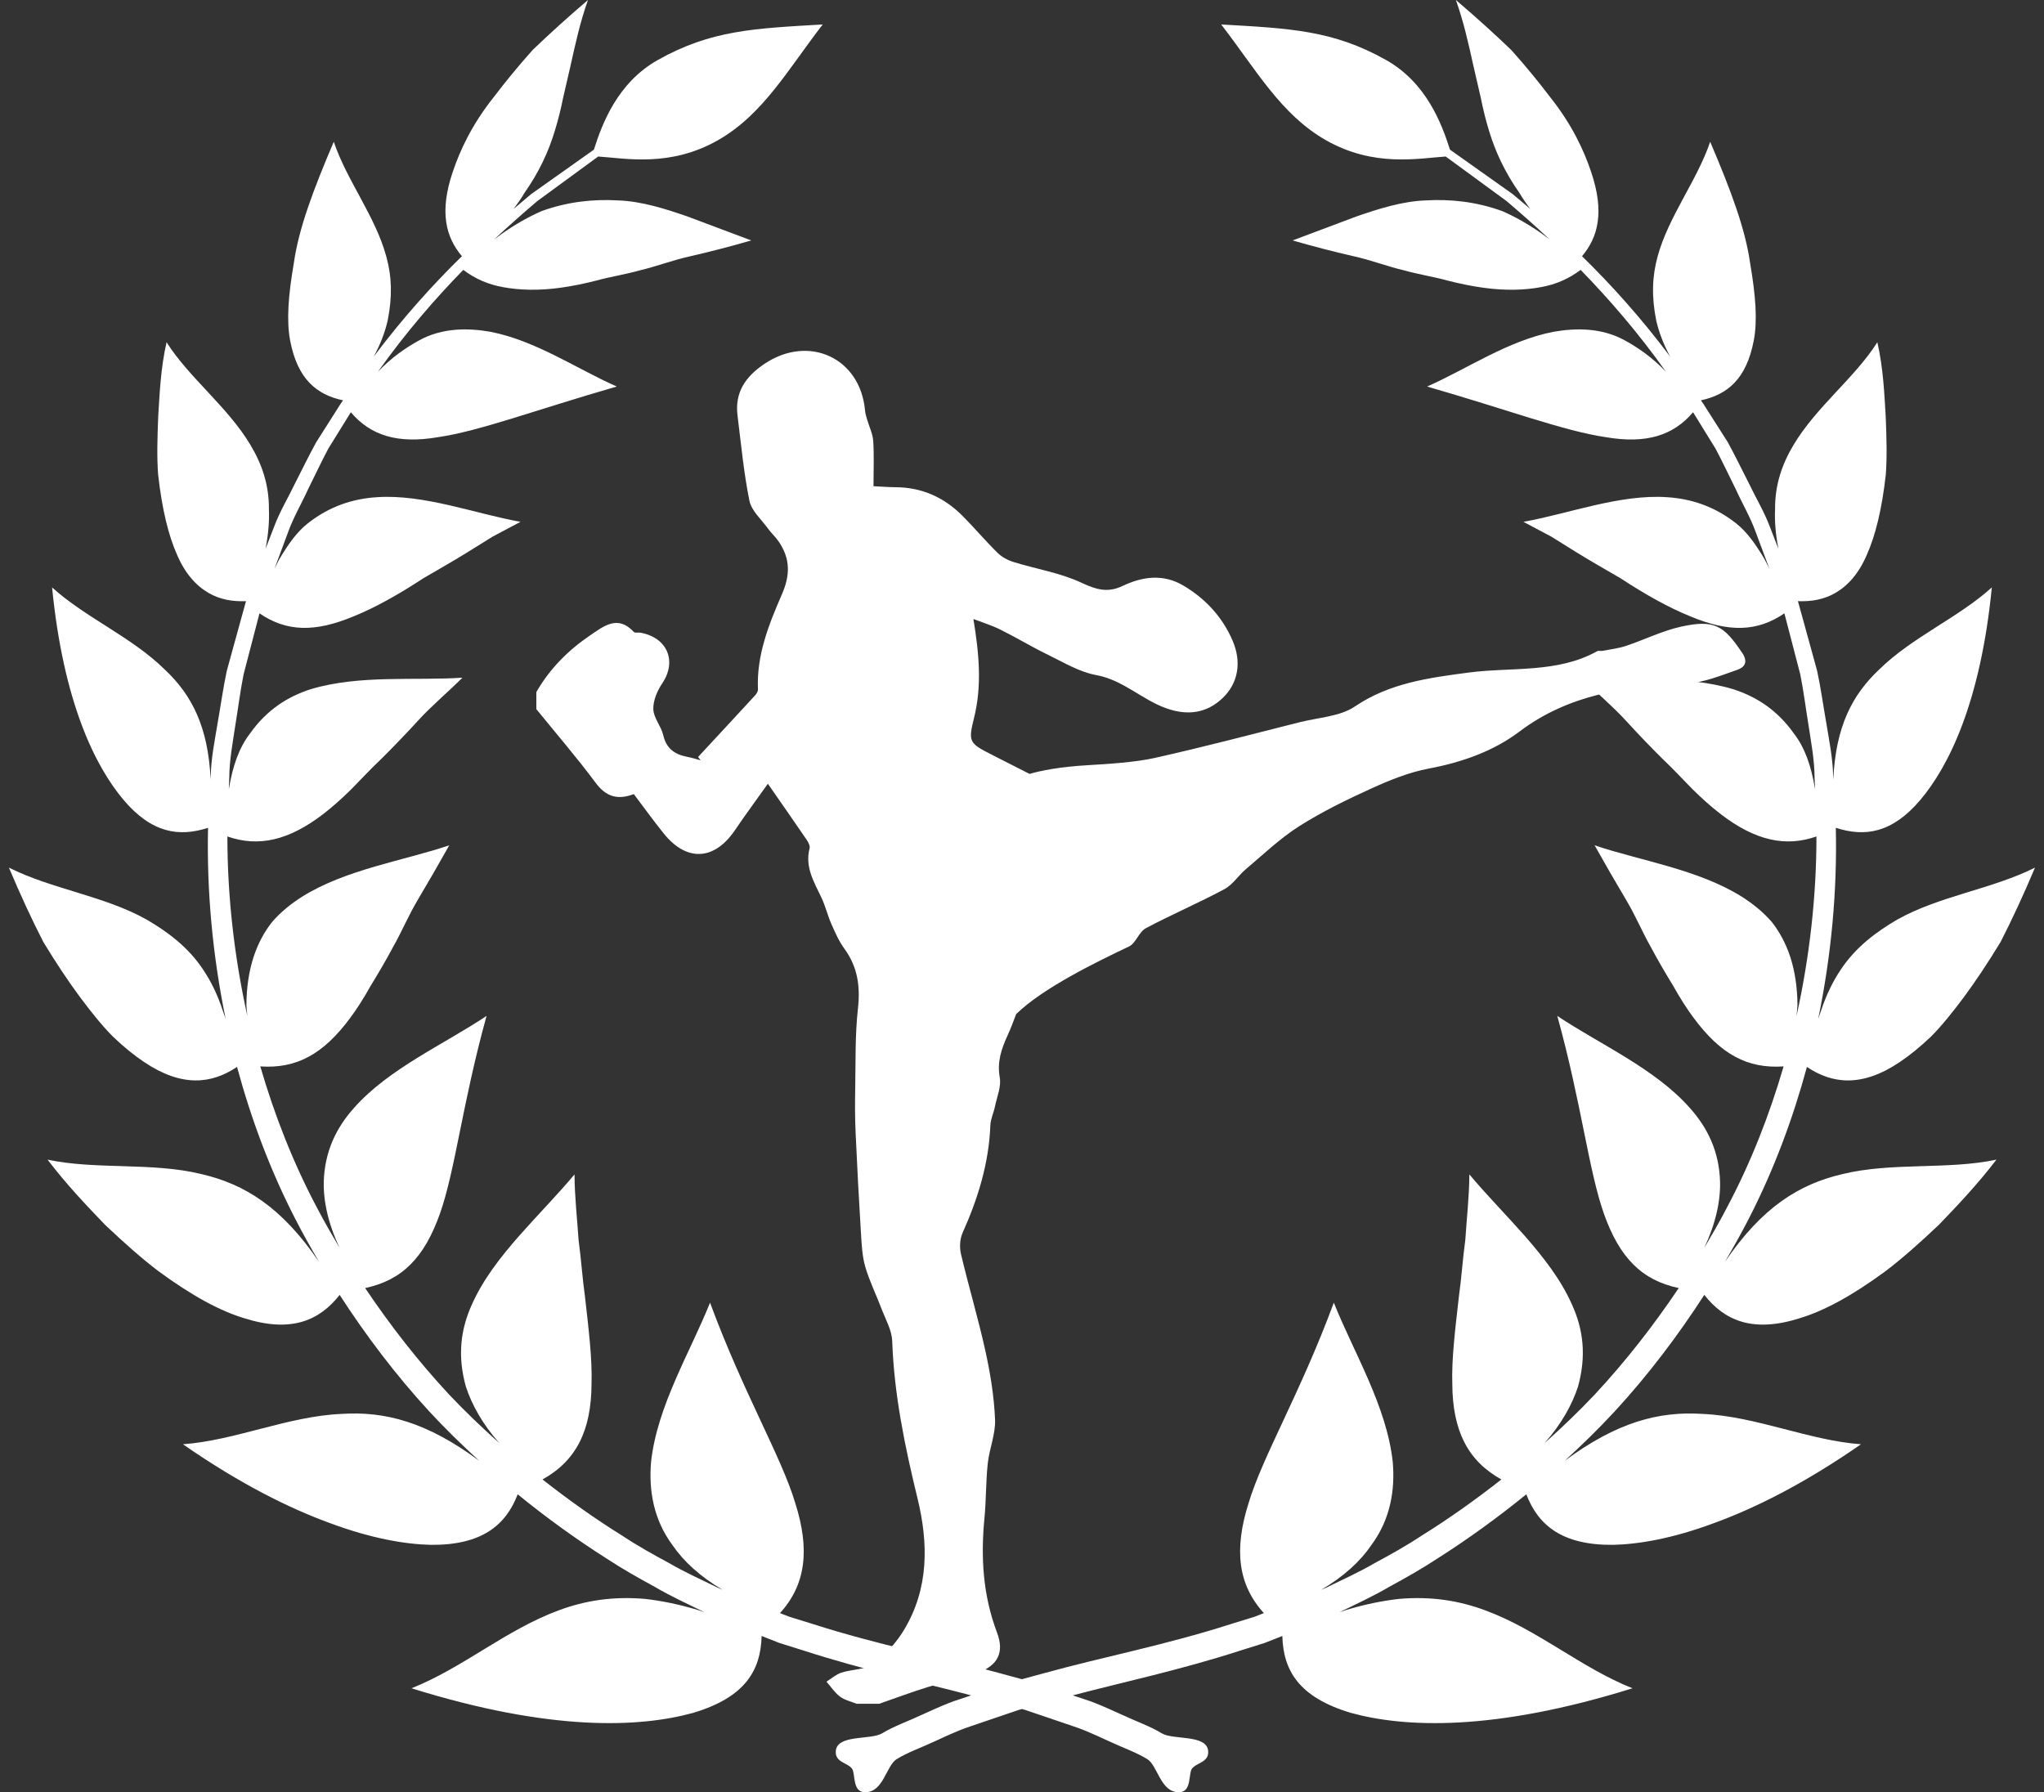
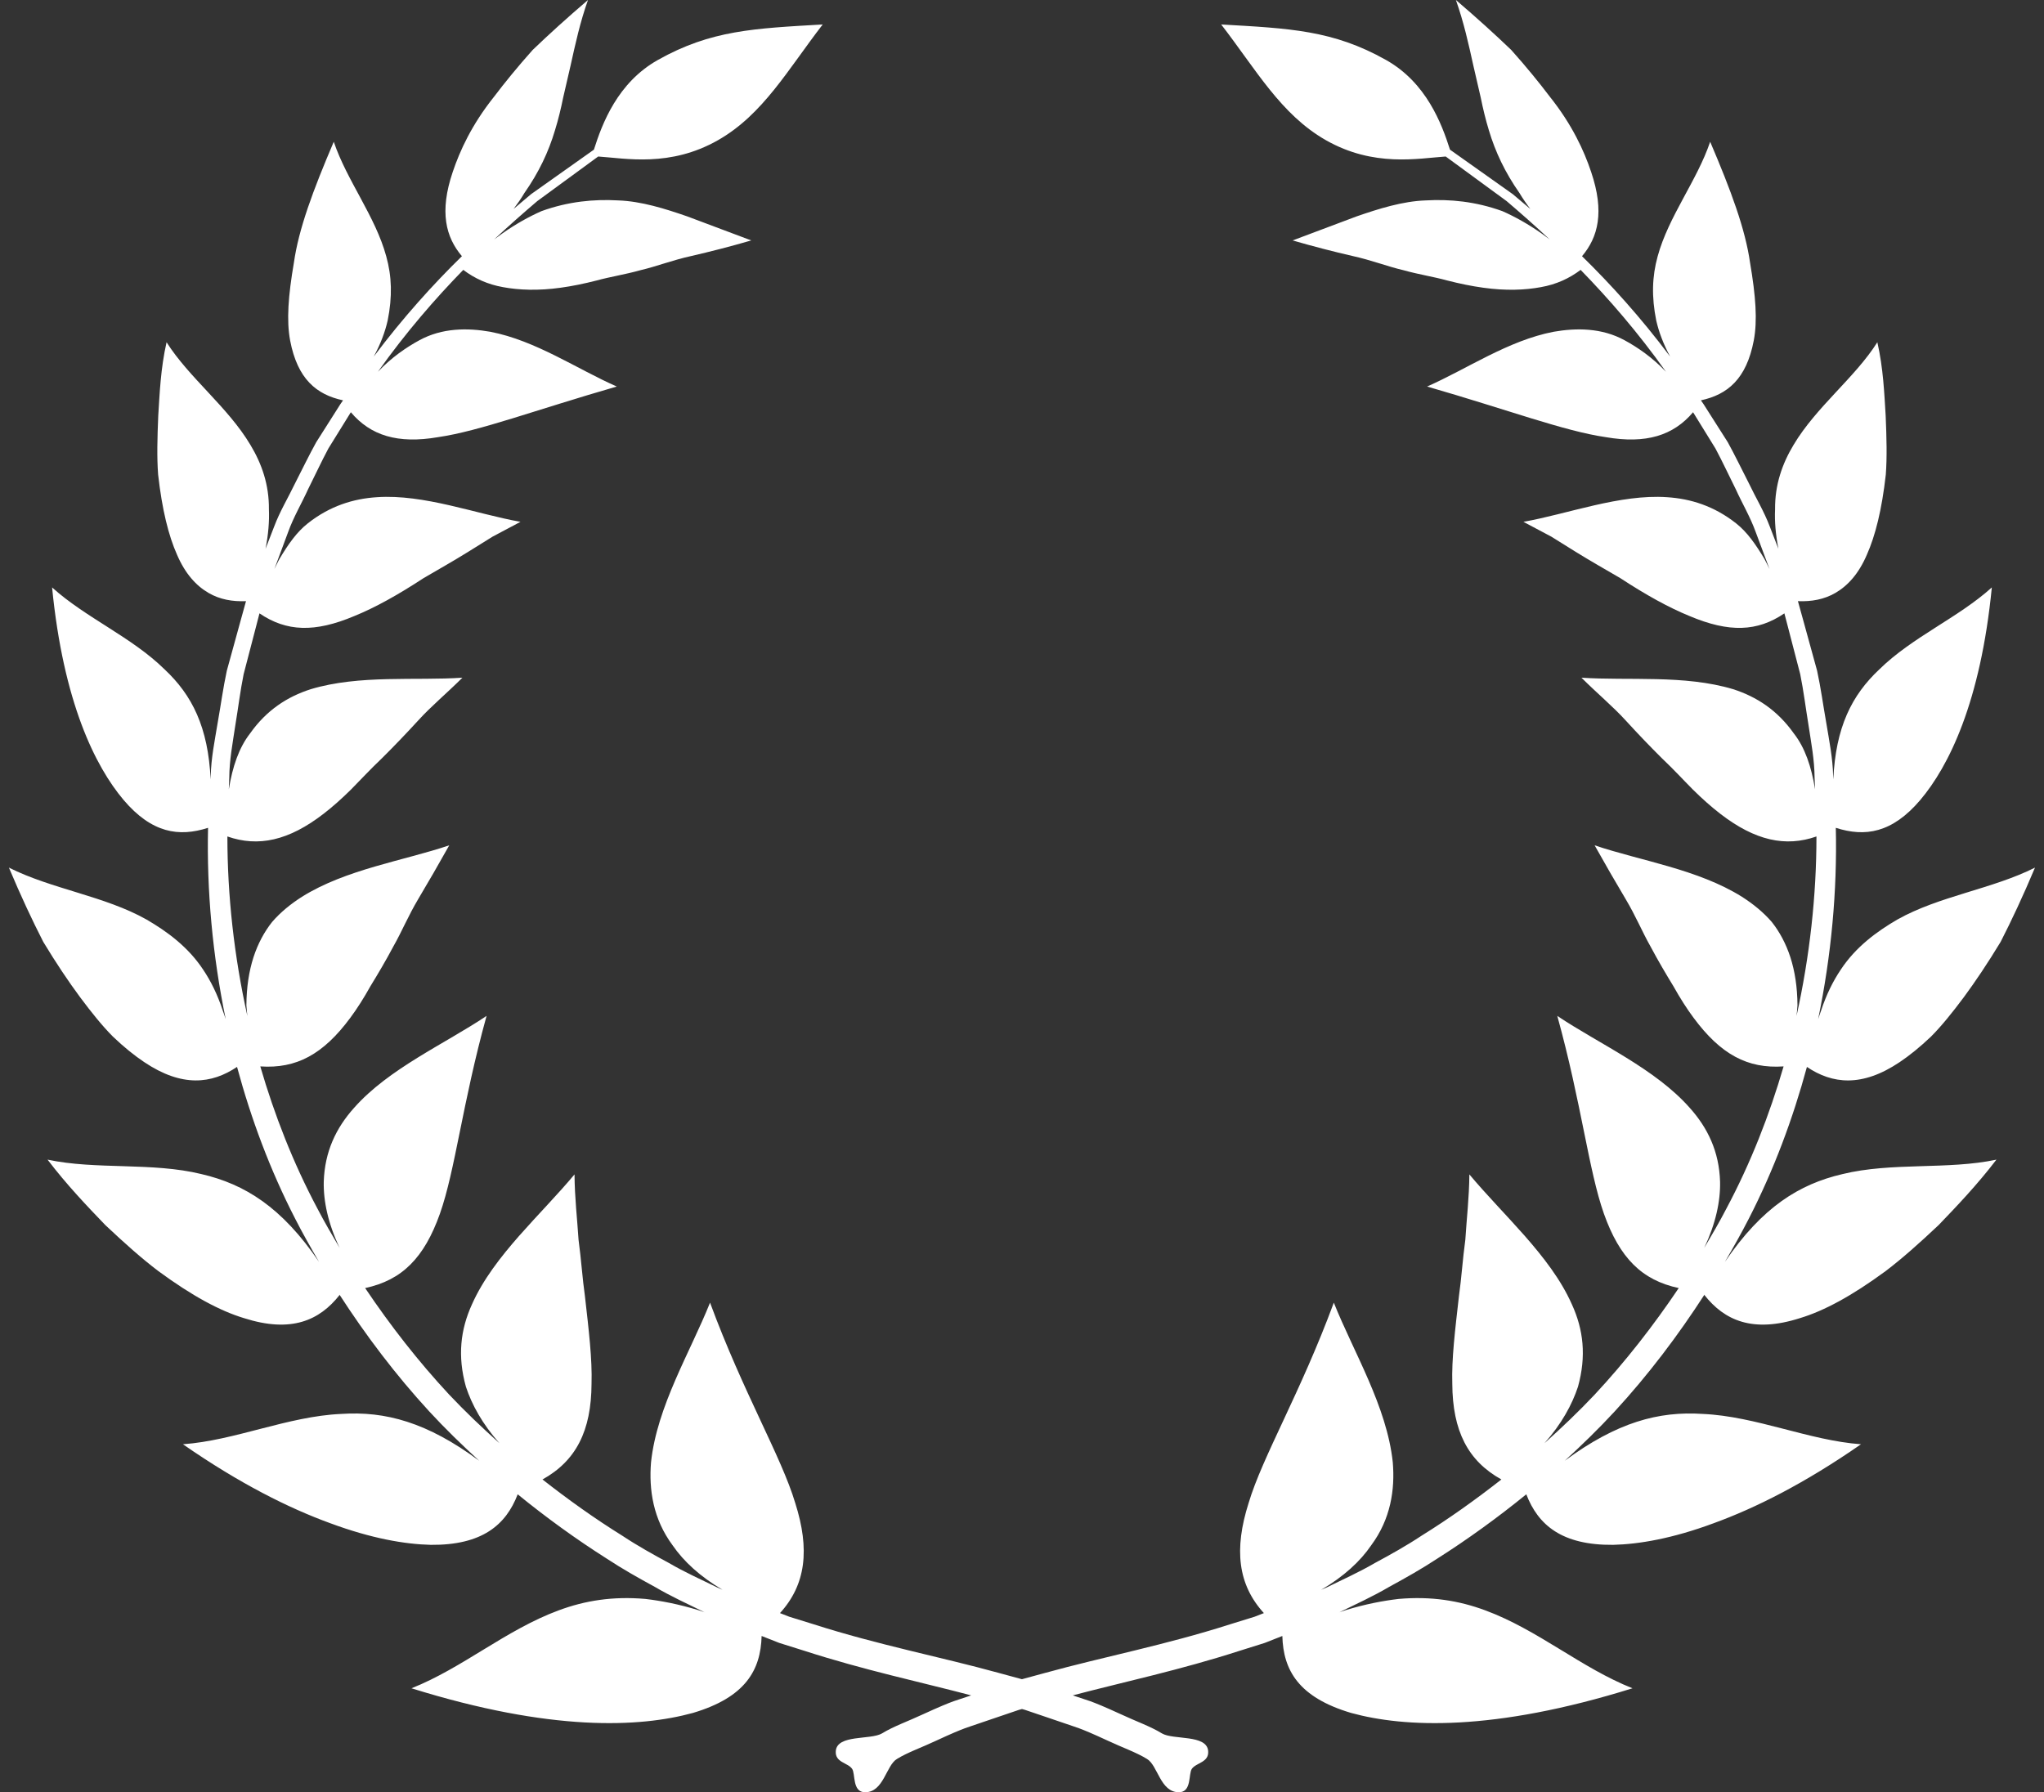
<svg xmlns="http://www.w3.org/2000/svg" width="130" height="114" viewBox="0 0 130 114" fill="none">
  <rect x="0" y="0" width="130" height="114" fill="#333333" stroke="none" />
-   <path d="M110.797 41.519C109.641 39.785 109.028 39.399 106.937 39.855C105.726 40.121 104.593 40.69 103.411 41.085C102.934 41.244 102.419 41.302 101.92 41.399C101.81 41.42 101.669 41.372 101.584 41.42C99.048 42.835 96.144 42.42 93.411 42.779C90.833 43.119 88.371 43.449 86.162 44.943C85.233 45.572 83.858 45.638 82.679 45.934C79.604 46.708 76.537 47.52 73.441 48.211C72.212 48.486 70.483 48.595 69.257 48.667C67.378 48.774 66.205 49.017 65.478 49.226C64.68 48.819 63.88 48.411 63.08 48.005C61.636 47.275 61.571 47.182 61.949 45.669C62.455 43.636 62.28 41.626 61.909 39.373C62.482 39.594 63.076 39.775 63.624 40.047C64.636 40.549 65.605 41.14 66.621 41.633C67.632 42.123 68.642 42.744 69.719 42.94C71.434 43.251 72.626 44.503 74.18 45.054C75.504 45.524 76.733 45.39 77.772 44.39C78.753 43.449 78.982 42.109 78.391 40.742C77.74 39.236 76.668 38.079 75.263 37.246C73.977 36.484 72.658 36.67 71.387 37.275C70.453 37.718 69.725 37.508 68.798 37.073C67.446 36.438 65.91 36.197 64.466 35.75C64.1 35.637 63.72 35.435 63.449 35.168C62.68 34.413 61.984 33.584 61.223 32.819C60.053 31.641 58.64 30.998 56.957 30.99C56.514 30.989 56.07 30.951 55.555 30.927C55.555 29.934 55.597 28.987 55.538 28.047C55.508 27.592 55.285 27.15 55.154 26.701C55.097 26.508 55.034 26.309 55.017 26.11C54.718 22.756 51.434 21.251 48.617 23.146C47.42 23.951 46.72 24.953 46.908 26.44C47.137 28.248 47.301 30.07 47.664 31.852C47.793 32.486 48.411 33.026 48.825 33.596C49.048 33.905 49.339 34.165 49.55 34.48C50.262 35.551 50.266 36.577 49.727 37.811C48.895 39.718 48.107 41.69 48.207 43.857C48.212 43.981 48.112 44.134 48.021 44.235C46.817 45.545 45.606 46.846 44.398 48.15C44.453 48.219 44.507 48.289 44.562 48.36C44.278 48.285 43.996 48.195 43.707 48.14C42.915 47.988 42.377 47.616 42.182 46.758C42.051 46.188 41.57 45.667 41.552 45.114C41.534 44.568 41.799 43.942 42.117 43.469C43.066 42.062 42.455 40.56 40.741 40.245C40.597 40.218 40.384 40.277 40.311 40.196C39.291 39.094 38.407 39.82 37.542 40.407C36.138 41.36 34.959 42.538 34.111 44.024V45.105C35.373 46.66 36.684 48.178 37.876 49.783C38.543 50.682 39.285 50.903 40.31 50.509C40.95 51.355 41.558 52.202 42.212 53.014C43.673 54.833 45.432 54.737 46.741 52.808C47.428 51.795 48.155 50.811 48.837 49.852C49.688 51.078 50.503 52.24 51.302 53.413C51.41 53.571 51.531 53.804 51.49 53.961C51.182 55.157 51.779 56.111 52.251 57.112C52.502 57.644 52.637 58.23 52.875 58.77C53.113 59.311 53.356 59.867 53.701 60.34C54.549 61.501 54.724 62.739 54.565 64.159C54.377 65.845 54.424 67.56 54.392 69.262C54.374 70.189 54.375 71.117 54.417 72.042C54.513 74.184 54.627 76.324 54.759 78.463C54.804 79.173 54.836 79.904 55.033 80.58C55.295 81.484 55.722 82.339 56.056 83.224C56.315 83.908 56.72 84.6 56.745 85.3C56.864 88.706 57.551 92.008 58.353 95.3C59.053 98.176 59.081 101.026 57.508 103.655C57.013 104.483 56.312 105.258 55.539 105.829C55.014 106.217 54.184 106.172 53.513 106.392C53.171 106.504 52.879 106.77 52.564 106.967C52.847 107.289 53.089 107.665 53.425 107.917C53.722 108.14 54.122 108.225 54.478 108.372H55.919C56.945 108.016 57.964 107.632 59.001 107.311C60.055 106.985 61.16 106.797 62.189 106.408C63.475 105.923 63.887 105.102 63.409 103.836C62.516 101.474 62.371 99.065 62.61 96.588C62.724 95.424 62.698 94.247 62.822 93.086C62.923 92.147 63.325 91.214 63.286 90.291C63.226 88.837 62.989 87.375 62.676 85.949C62.221 83.875 61.608 81.837 61.119 79.769C61.018 79.344 61.047 78.805 61.223 78.412C62.201 76.23 62.896 73.99 62.987 71.58C63.004 71.173 63.199 70.776 63.284 70.369C63.41 69.759 63.688 69.113 63.586 68.537C63.41 67.546 63.682 66.739 64.077 65.873C64.281 65.429 64.456 64.967 64.627 64.504C66.333 62.843 69.698 61.205 71.81 60.2C72.245 59.993 72.429 59.278 72.885 59.036C74.518 58.168 76.236 57.435 77.867 56.561C78.413 56.267 78.769 55.679 79.255 55.269C80.36 54.34 81.409 53.328 82.629 52.553C84.079 51.633 85.652 50.865 87.232 50.147C88.394 49.619 89.621 49.122 90.878 48.885C93.002 48.486 94.996 47.772 96.634 46.536C99.777 44.161 103.416 43.651 107.252 43.476C108.346 43.426 109.434 42.973 110.486 42.608C110.959 42.444 111.201 42.117 110.798 41.512L110.797 41.519Z" fill="white" />
  <path d="M114.919 67.863C116.532 68.948 118.417 69.173 120.822 67.558C121.442 67.143 122.105 66.607 122.815 65.933C123.491 65.252 124.163 64.419 124.905 63.424C125.64 62.427 126.418 61.269 127.241 59.911C127.94 58.545 128.673 56.981 129.428 55.186C126.698 56.559 123.34 56.987 120.668 58.492C119.381 59.243 118.036 60.217 117.073 61.678C116.579 62.411 116.157 63.266 115.824 64.277C115.755 64.442 115.702 64.647 115.636 64.823C116.477 60.756 116.851 56.646 116.759 52.655C118.618 53.253 120.339 52.992 122.131 50.886C123.95 48.735 125.968 44.649 126.682 37.365C124.541 39.3 121.623 40.516 119.528 42.576C117.771 44.223 116.754 46.254 116.599 49.578C116.593 49.511 116.593 49.444 116.589 49.377C116.568 48.223 116.335 47.098 116.152 45.978C115.953 44.863 115.806 43.747 115.569 42.662C115.275 41.591 114.983 40.531 114.695 39.484C114.577 39.064 114.463 38.648 114.349 38.238C115.209 38.271 116.001 38.135 116.726 37.718C117.527 37.256 118.22 36.484 118.734 35.284C119.271 34.079 119.687 32.431 119.939 30.185C120.021 29.076 119.99 27.852 119.93 26.443C119.843 25.05 119.782 23.441 119.401 21.768C117.976 24.025 115.514 25.876 114.071 28.301C113.349 29.502 112.881 30.832 112.896 32.399C112.86 33.164 112.932 33.993 113.107 34.906C112.926 34.435 112.741 33.961 112.562 33.498C112.198 32.531 111.665 31.654 111.235 30.751C110.778 29.861 110.353 28.973 109.888 28.128C109.366 27.308 108.855 26.506 108.354 25.717C108.296 25.628 108.235 25.551 108.179 25.464C109.87 25.101 111.072 24.108 111.54 21.664C111.784 20.391 111.665 18.825 111.306 16.715C110.999 14.556 110.093 12.121 108.768 9.017C107.935 11.489 106.12 13.763 105.428 16.305C105.077 17.573 105.031 18.866 105.339 20.392C105.506 21.121 105.791 21.881 106.221 22.679C104.361 20.198 102.438 18.075 100.618 16.296C101.643 15.084 102.059 13.48 101.197 10.935C100.747 9.589 99.99 7.93 98.573 6.154C97.882 5.241 97.074 4.249 96.117 3.178C95.093 2.195 93.929 1.137 92.596 0C93.094 1.401 93.405 2.801 93.705 4.166L94.175 6.203C94.318 6.909 94.485 7.603 94.694 8.288C95.108 9.669 95.721 10.968 96.647 12.289C96.848 12.628 97.079 12.961 97.33 13.291C96.947 12.964 96.571 12.645 96.212 12.349C94.519 11.148 93.179 10.198 92.22 9.519C91.694 7.865 90.717 5.257 88.15 3.813C84.769 1.913 82.023 1.808 77.668 1.556C79.891 4.431 81.461 7.282 84.331 8.919C87.376 10.649 90.181 10.075 91.948 9.955C92.885 10.644 94.182 11.591 95.824 12.793C96.665 13.509 97.591 14.322 98.565 15.234C98.394 15.105 98.221 14.979 98.056 14.857C97.202 14.258 96.365 13.788 95.554 13.431C93.841 12.809 92.204 12.661 90.689 12.747C89.199 12.798 87.684 13.279 86.276 13.766L82.213 15.293C83.551 15.682 84.819 16.006 86.021 16.283C87.227 16.547 88.231 16.947 89.25 17.184C90.237 17.461 91.218 17.61 92.029 17.837C92.851 18.048 93.616 18.202 94.328 18.3C95.751 18.501 96.991 18.454 98.004 18.264C98.98 18.091 99.809 17.71 100.529 17.166C102.308 18.992 104.171 21.131 105.959 23.648C105.09 22.733 104.159 22.097 103.323 21.642C101.863 20.843 100.242 20.853 98.815 21.102C95.914 21.658 93.27 23.487 90.764 24.586C95.863 26.054 99.494 27.426 102.135 27.807C104.692 28.247 106.426 27.705 107.68 26.221C108.147 26.976 108.62 27.743 109.105 28.529C109.553 29.367 109.96 30.246 110.4 31.128C110.806 32.022 111.322 32.889 111.666 33.846C111.951 34.615 112.243 35.403 112.541 36.191C112.429 35.975 112.324 35.734 112.21 35.536C111.651 34.607 111.117 33.84 110.416 33.288C109.017 32.186 107.528 31.72 106.016 31.625C103.026 31.422 99.731 32.687 96.891 33.192C97.512 33.519 98.101 33.834 98.668 34.136C99.205 34.471 99.718 34.789 100.206 35.095C101.202 35.712 102.178 36.261 103.055 36.775C104.692 37.847 106.157 38.657 107.461 39.186C109.973 40.246 111.768 40.184 113.488 39.014C113.555 39.26 113.615 39.506 113.682 39.754C113.949 40.782 114.221 41.828 114.496 42.885C114.712 43.951 114.845 45.044 115.025 46.139C115.19 47.237 115.404 48.34 115.409 49.473C115.426 49.715 115.424 49.962 115.439 50.206C115.205 48.759 114.798 47.557 114.089 46.652C113.042 45.174 111.726 44.319 110.228 43.837C107.126 42.907 103.565 43.308 100.581 43.106C101.539 44.062 102.595 44.947 103.387 45.817C104.182 46.687 104.953 47.49 105.69 48.222C106.465 48.955 107.077 49.628 107.668 50.221C108.27 50.817 108.852 51.331 109.414 51.765C111.623 53.469 113.556 53.895 115.528 53.205C115.528 56.966 115.103 60.819 114.26 64.625C114.283 64.392 114.311 64.166 114.321 63.943C114.313 62.782 114.153 61.771 113.871 60.893C113.586 60.017 113.184 59.275 112.688 58.645C112.142 58.014 111.489 57.49 110.794 57.045C108.003 55.291 104.321 54.749 101.419 53.768C102.09 54.969 102.753 56.113 103.394 57.191C104.038 58.269 104.444 59.268 104.97 60.195C105.461 61.119 105.967 61.971 106.43 62.73C106.851 63.483 107.279 64.156 107.713 64.739C109.435 67.067 111.147 67.989 113.438 67.831C112.536 70.927 111.348 73.97 109.805 76.866C109.365 77.718 108.879 78.546 108.391 79.376C109.121 77.827 109.424 76.41 109.398 75.17C109.342 73.249 108.612 71.742 107.473 70.471C105.267 67.969 101.712 66.405 99.045 64.619C100.588 70.204 101.033 74.435 102.012 77.207C103.011 80.012 104.422 81.43 106.769 81.93C105.159 84.323 103.385 86.6 101.431 88.698C100.409 89.785 99.331 90.808 98.228 91.798C99.314 90.577 99.987 89.342 100.361 88.206C100.902 86.256 100.707 84.571 99.974 82.969C99.27 81.382 98.159 79.963 96.979 78.614C95.779 77.253 94.504 75.96 93.453 74.7C93.44 76.196 93.278 77.534 93.196 78.856C93.025 80.106 92.947 81.348 92.792 82.427C92.54 84.639 92.319 86.454 92.367 88.01C92.382 91.022 93.364 92.925 95.489 94.105C93.845 95.393 92.156 96.599 90.417 97.678C89.449 98.321 88.439 98.882 87.433 99.424C86.446 100.001 85.404 100.466 84.398 100.961C84.278 101.024 84.151 101.063 84.029 101.123C85.458 100.283 86.51 99.319 87.209 98.293C88.452 96.619 88.727 94.749 88.582 93.011C88.203 89.444 86.085 86.004 84.832 82.858C82.714 88.592 80.29 92.658 79.413 95.603C78.475 98.548 78.729 100.794 80.384 102.605C80.185 102.681 79.988 102.761 79.794 102.835C79.274 102.998 78.757 103.159 78.241 103.315C74.148 104.629 70.128 105.399 66.493 106.403C65.921 106.561 65.441 106.69 64.996 106.81C64.548 106.69 64.067 106.561 63.496 106.403C59.863 105.399 55.844 104.629 51.746 103.315C51.235 103.159 50.719 102.998 50.197 102.835C50.004 102.761 49.806 102.682 49.607 102.605C51.26 100.792 51.516 98.548 50.578 95.603C49.699 92.658 47.276 88.594 45.159 82.858C43.902 86.004 41.785 89.444 41.406 93.011C41.264 94.749 41.535 96.618 42.779 98.293C43.481 99.319 44.533 100.282 45.956 101.123C45.839 101.063 45.71 101.025 45.593 100.961C44.584 100.466 43.542 100.001 42.556 99.424C41.55 98.882 40.54 98.321 39.572 97.678C37.835 96.599 36.145 95.393 34.503 94.105C36.629 92.925 37.61 91.022 37.622 88.01C37.67 86.454 37.451 84.639 37.2 82.427C37.045 81.348 36.965 80.106 36.796 78.856C36.712 77.536 36.551 76.196 36.54 74.7C35.49 75.96 34.214 77.254 33.013 78.614C31.831 79.963 30.722 81.382 30.016 82.969C29.287 84.571 29.088 86.255 29.632 88.206C30.006 89.343 30.68 90.578 31.765 91.798C30.659 90.808 29.584 89.785 28.559 88.698C26.607 86.6 24.833 84.323 23.223 81.93C25.567 81.43 26.98 80.012 27.977 77.207C28.958 74.435 29.401 70.205 30.946 64.619C28.279 66.405 24.725 67.969 22.516 70.471C21.377 71.742 20.65 73.249 20.591 75.17C20.566 76.411 20.868 77.828 21.601 79.376C21.113 78.546 20.627 77.718 20.185 76.866C18.644 73.97 17.457 70.928 16.555 67.831C18.843 67.989 20.559 67.067 22.28 64.739C22.713 64.156 23.14 63.483 23.559 62.73C24.024 61.971 24.531 61.119 25.021 60.195C25.55 59.268 25.957 58.269 26.597 57.191C27.24 56.113 27.899 54.97 28.573 53.768C25.672 54.749 21.995 55.291 19.199 57.045C18.505 57.489 17.849 58.013 17.305 58.645C16.807 59.275 16.405 60.017 16.12 60.893C15.838 61.771 15.678 62.782 15.67 63.943C15.683 64.166 15.708 64.392 15.733 64.625C14.889 60.819 14.462 56.966 14.462 53.205C16.434 53.895 18.369 53.469 20.576 51.765C21.14 51.331 21.72 50.816 22.323 50.221C22.913 49.628 23.526 48.955 24.3 48.222C25.037 47.49 25.81 46.687 26.607 45.817C27.394 44.947 28.452 44.062 29.41 43.106C26.428 43.308 22.864 42.906 19.765 43.837C18.265 44.317 16.951 45.173 15.904 46.652C15.2 47.557 14.788 48.759 14.554 50.206C14.569 49.963 14.564 49.717 14.582 49.473C14.588 48.34 14.803 47.237 14.966 46.139C15.149 45.044 15.279 43.951 15.495 42.885C15.773 41.828 16.042 40.782 16.311 39.754C16.375 39.506 16.439 39.26 16.502 39.014C18.223 40.184 20.02 40.245 22.532 39.186C23.834 38.659 25.301 37.847 26.936 36.775C27.815 36.26 28.792 35.712 29.785 35.095C30.275 34.789 30.787 34.471 31.326 34.136C31.894 33.834 32.483 33.519 33.103 33.192C30.264 32.686 26.968 31.422 23.979 31.625C22.466 31.72 20.976 32.186 19.578 33.288C18.876 33.84 18.34 34.607 17.783 35.536C17.669 35.734 17.565 35.976 17.453 36.191C17.75 35.403 18.043 34.615 18.324 33.846C18.668 32.889 19.184 32.023 19.59 31.128C20.033 30.246 20.437 29.367 20.885 28.529C21.373 27.743 21.845 26.976 22.314 26.221C23.565 27.705 25.301 28.246 27.856 27.807C30.497 27.426 34.128 26.054 39.228 24.586C36.721 23.487 34.08 21.658 31.177 21.102C29.754 20.853 28.132 20.844 26.673 21.642C25.836 22.097 24.906 22.733 24.034 23.648C25.822 21.131 27.685 18.992 29.465 17.166C30.184 17.71 31.013 18.091 31.991 18.264C33.005 18.453 34.241 18.5 35.665 18.3C36.377 18.202 37.142 18.048 37.963 17.837C38.777 17.61 39.759 17.461 40.742 17.184C41.761 16.946 42.766 16.547 43.973 16.283C45.173 16.006 46.444 15.682 47.781 15.293L43.715 13.766C42.309 13.279 40.794 12.798 39.304 12.747C37.789 12.662 36.149 12.809 34.436 13.431C33.625 13.789 32.788 14.258 31.937 14.857C31.77 14.979 31.599 15.105 31.424 15.234C32.403 14.322 33.328 13.51 34.169 12.793C35.809 11.593 37.106 10.644 38.046 9.955C39.813 10.075 42.617 10.649 45.662 8.919C48.532 7.284 50.104 4.431 52.325 1.556C47.97 1.809 45.222 1.914 41.843 3.813C39.273 5.258 38.297 7.866 37.773 9.519C36.815 10.198 35.474 11.147 33.779 12.349C33.424 12.643 33.044 12.964 32.663 13.291C32.912 12.961 33.146 12.629 33.344 12.289C34.27 10.968 34.886 9.669 35.297 8.288C35.508 7.603 35.677 6.909 35.819 6.203L36.29 4.166C36.592 2.801 36.897 1.401 37.396 0C36.064 1.137 34.9 2.195 33.877 3.178C32.922 4.249 32.113 5.241 31.421 6.154C30.003 7.93 29.247 9.589 28.795 10.935C27.931 13.481 28.353 15.085 29.378 16.296C27.557 18.074 25.636 20.198 23.772 22.679C24.205 21.88 24.489 21.121 24.655 20.392C24.964 18.865 24.919 17.573 24.566 16.305C23.877 13.764 22.062 11.489 21.228 9.017C19.903 12.121 18.998 14.556 18.691 16.715C18.33 18.826 18.215 20.392 18.454 21.664C18.921 24.108 20.126 25.101 21.817 25.464C21.758 25.551 21.7 25.628 21.642 25.717C21.139 26.505 20.63 27.307 20.112 28.128C19.645 28.973 19.218 29.861 18.762 30.751C18.33 31.655 17.796 32.532 17.435 33.498C17.257 33.961 17.071 34.435 16.889 34.906C17.067 33.993 17.135 33.165 17.103 32.399C17.118 30.832 16.651 29.502 15.928 28.301C14.484 25.877 12.021 24.026 10.594 21.768C10.213 23.441 10.154 25.05 10.065 26.443C10.006 27.852 9.973 29.076 10.057 30.185C10.309 32.432 10.723 34.08 11.259 35.284C11.775 36.484 12.469 37.256 13.27 37.718C13.991 38.136 14.788 38.272 15.646 38.238C15.532 38.649 15.415 39.064 15.301 39.484C15.014 40.531 14.718 41.591 14.426 42.662C14.192 43.748 14.042 44.864 13.844 45.978C13.661 47.097 13.424 48.223 13.403 49.377C13.398 49.444 13.398 49.511 13.396 49.578C13.238 46.253 12.224 44.222 10.467 42.576C8.372 40.516 5.454 39.3 3.313 37.365C4.027 44.649 6.046 48.735 7.863 50.886C9.655 52.992 11.377 53.253 13.232 52.655C13.143 56.645 13.516 60.756 14.355 64.823C14.291 64.648 14.236 64.442 14.167 64.277C13.835 63.266 13.415 62.411 12.922 61.678C11.958 60.217 10.614 59.243 9.325 58.492C6.656 56.987 3.294 56.559 0.566 55.186C1.322 56.981 2.053 58.544 2.753 59.911C3.575 61.269 4.352 62.427 5.09 63.424C5.832 64.419 6.503 65.252 7.179 65.933C7.886 66.607 8.55 67.142 9.173 67.558C11.578 69.172 13.459 68.947 15.076 67.863C15.968 71.162 17.175 74.413 18.772 77.516C19.245 78.447 19.766 79.36 20.292 80.267C17.916 76.769 15.556 75.319 12.819 74.682C9.677 73.91 6.105 74.421 3.024 73.761C4.261 75.385 5.563 76.742 6.7 77.925C7.923 79.077 9.018 80.054 10.073 80.852C12.219 82.428 13.984 83.38 15.521 83.844C18.524 84.802 20.321 83.992 21.6 82.368C21.584 82.341 21.572 82.324 21.559 82.299C23.266 84.944 25.172 87.461 27.292 89.767C28.306 90.868 29.38 91.908 30.475 92.913C27.173 90.472 24.521 89.747 21.694 89.936C18.316 90.085 14.937 91.628 11.635 91.865C15.238 94.366 18.367 95.928 21.003 96.887C23.621 97.859 25.749 98.224 27.397 98.263C30.663 98.294 32.176 96.998 32.926 95.049C34.744 96.53 36.633 97.898 38.57 99.127C39.572 99.788 40.608 100.372 41.646 100.936C42.666 101.537 43.736 102.023 44.778 102.535C44.796 102.544 44.819 102.55 44.843 102.56C44.687 102.508 44.533 102.454 44.385 102.407C43.172 102.039 42.059 101.823 41.044 101.703C38.97 101.523 37.203 101.81 35.535 102.429C32.172 103.672 29.429 106.095 26.17 107.387C35.065 110.16 40.68 109.883 44.07 108.955C47.405 107.963 48.381 106.244 48.44 104.06C48.816 104.208 49.19 104.356 49.563 104.502C50.1 104.673 50.634 104.836 51.16 105.003C54.925 106.222 58.514 106.981 61.766 107.837C61.648 107.877 61.542 107.913 61.456 107.943C60.932 108.133 60.744 108.105 58.749 109.02C57.758 109.484 56.822 109.809 56.099 110.255C55.367 110.689 53.244 110.307 53.157 111.377C53.096 112.11 53.915 112.113 54.192 112.506C54.418 112.816 54.187 114 55.021 114C56.206 114 56.354 112.292 57.047 111.882C57.723 111.462 58.621 111.154 59.562 110.71C61.45 109.834 61.639 109.851 62.134 109.667C62.391 109.582 62.732 109.464 63.44 109.223C63.794 109.101 64.241 108.952 64.813 108.757C64.868 108.741 64.94 108.722 64.999 108.706C65.054 108.722 65.128 108.741 65.181 108.757C65.756 108.952 66.201 109.101 66.557 109.223C67.264 109.464 67.607 109.582 67.861 109.667C68.359 109.852 68.545 109.834 70.434 110.71C71.377 111.154 72.272 111.462 72.951 111.882C73.642 112.292 73.792 114 74.977 114C75.81 114 75.576 112.816 75.806 112.506C76.083 112.114 76.901 112.11 76.84 111.377C76.753 110.307 74.631 110.689 73.896 110.255C73.177 109.811 72.239 109.484 71.248 109.02C69.255 108.105 69.067 108.134 68.541 107.943C68.454 107.913 68.35 107.877 68.231 107.837C71.483 106.981 75.072 106.221 78.84 105.003C79.366 104.836 79.901 104.673 80.436 104.502C80.807 104.357 81.184 104.208 81.558 104.06C81.617 106.244 82.595 107.963 85.931 108.955C89.317 109.883 94.936 110.16 103.828 107.387C100.571 106.096 97.826 103.672 94.462 102.429C92.794 101.81 91.03 101.523 88.956 101.703C87.938 101.823 86.826 102.039 85.613 102.407C85.465 102.454 85.311 102.51 85.157 102.56C85.178 102.55 85.203 102.544 85.221 102.535C86.264 102.023 87.332 101.537 88.353 100.936C89.39 100.372 90.428 99.788 91.43 99.127C93.365 97.898 95.253 96.529 97.074 95.049C97.824 96.998 99.334 98.294 102.598 98.263C104.248 98.224 106.378 97.859 108.993 96.887C111.63 95.928 114.762 94.366 118.361 91.865C115.062 91.627 111.68 90.084 108.302 89.936C105.478 89.748 102.824 90.474 99.521 92.913C100.617 91.908 101.689 90.868 102.704 89.767C104.827 87.461 106.731 84.944 108.437 82.299C108.424 82.324 108.412 82.342 108.399 82.368C109.675 83.992 111.476 84.802 114.475 83.844C116.013 83.38 117.78 82.428 119.925 80.852C120.977 80.054 122.074 79.077 123.296 77.925C124.433 76.742 125.734 75.385 126.975 73.761C123.894 74.421 120.322 73.91 117.177 74.682C114.441 75.319 112.082 76.77 109.703 80.267C110.232 79.36 110.751 78.447 111.226 77.516C112.82 74.413 114.027 71.162 114.922 67.863H114.919Z" fill="white" />
</svg>